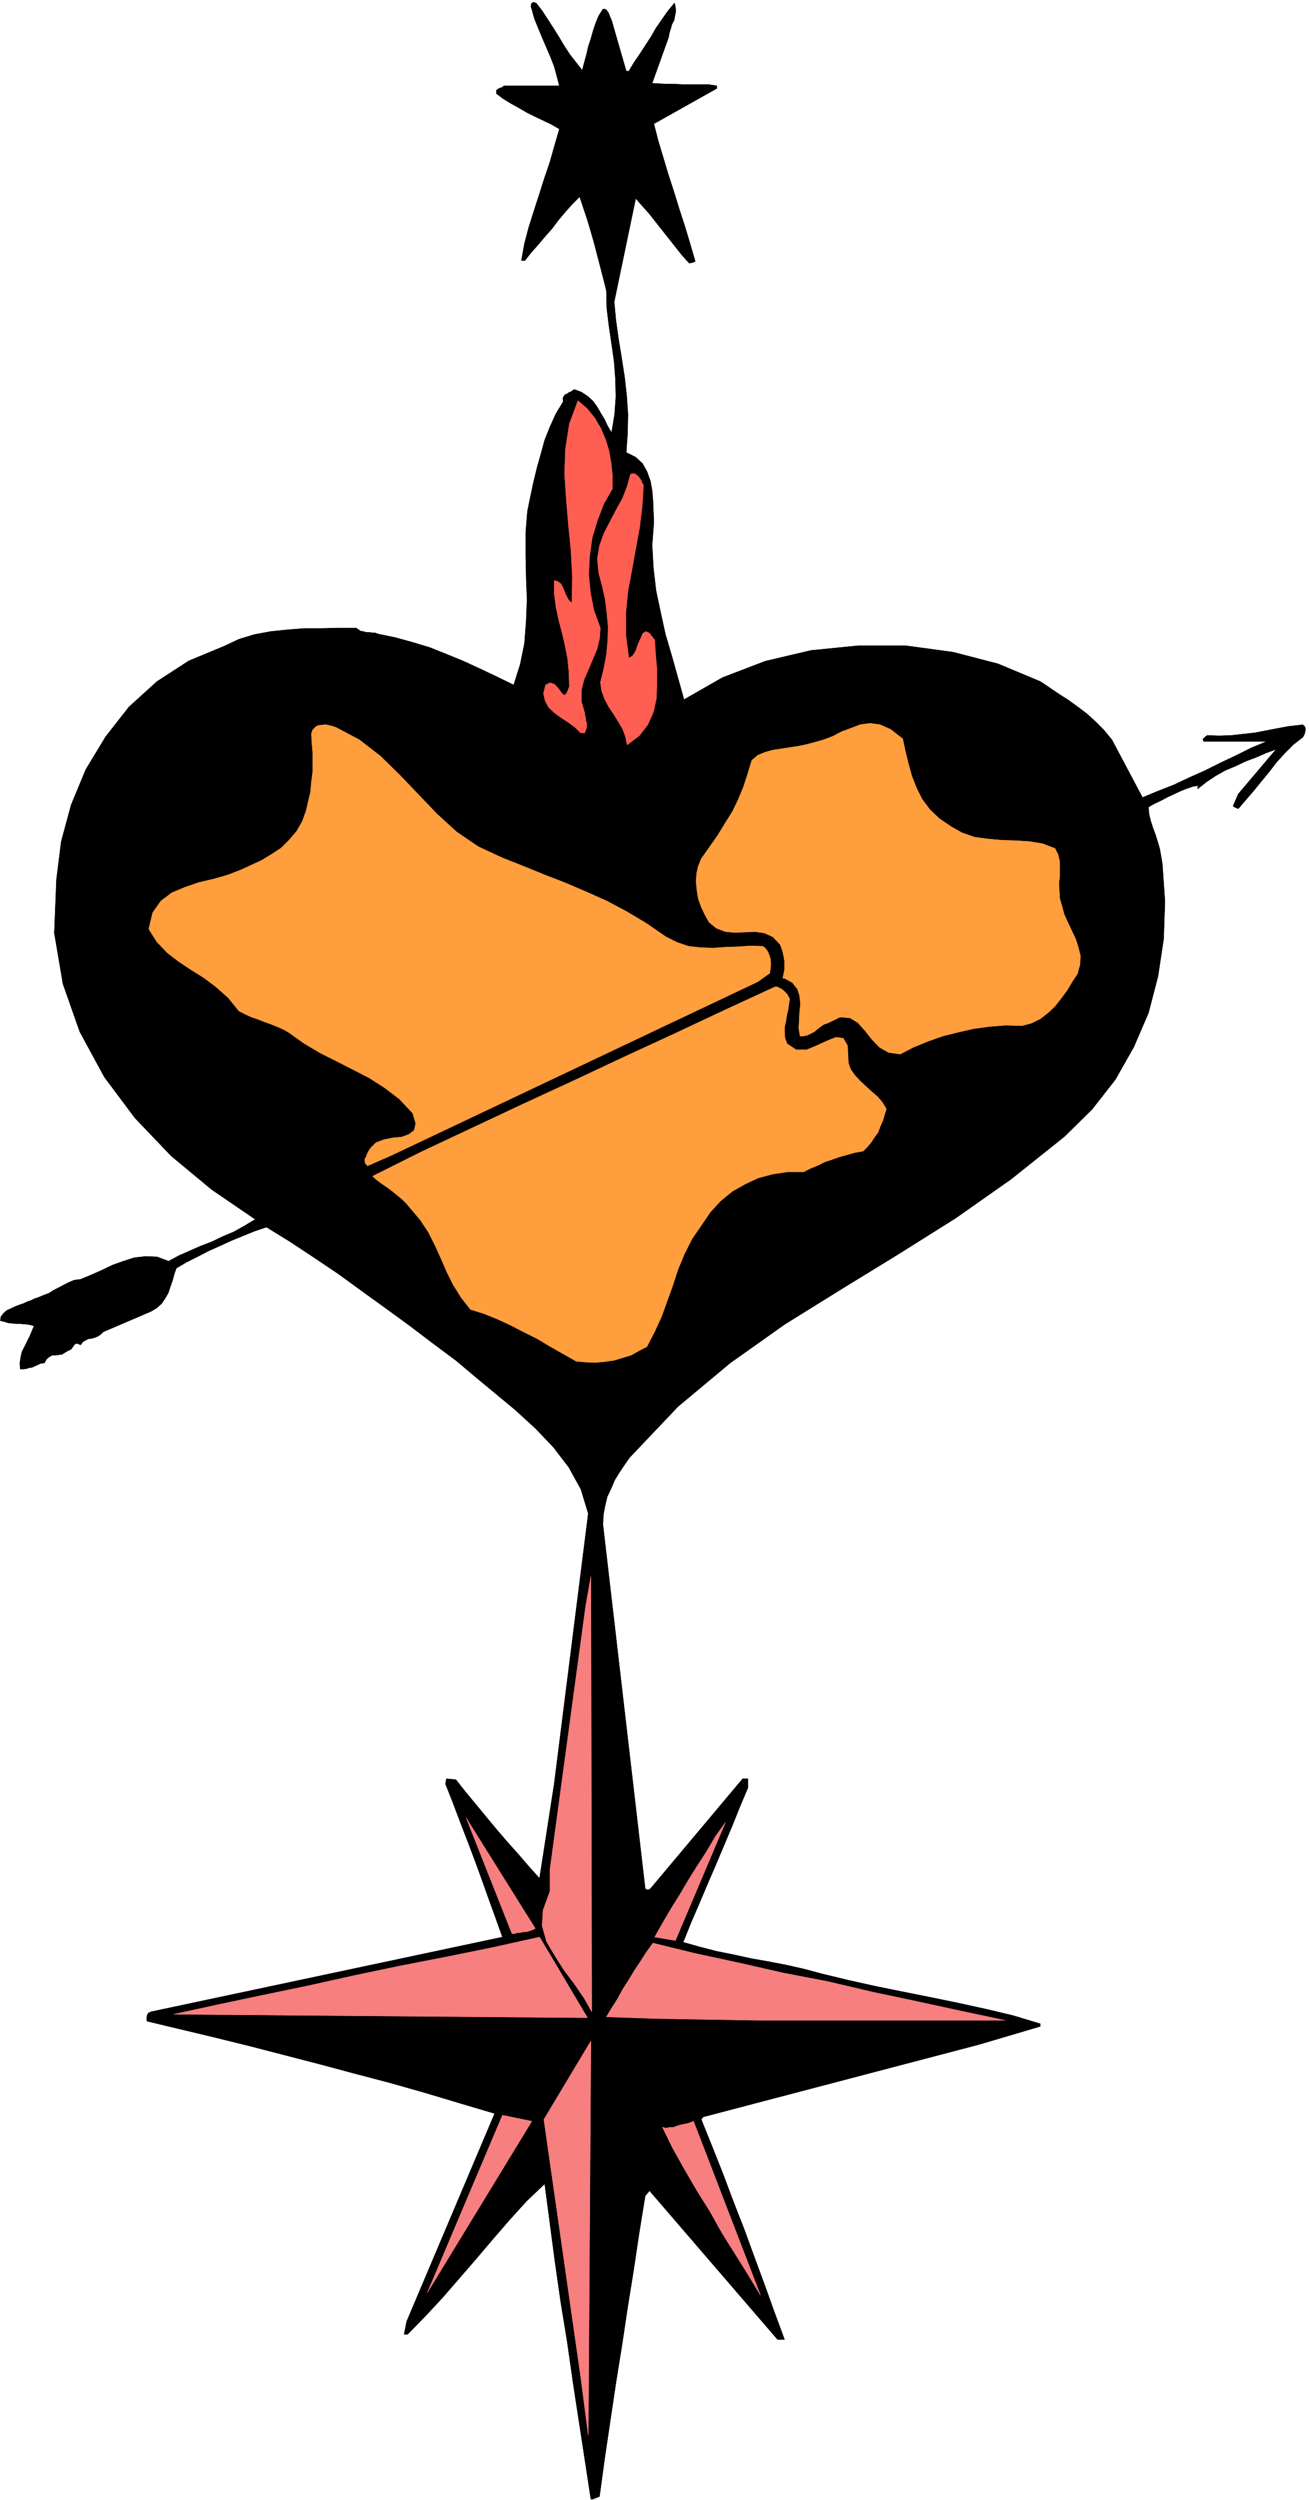
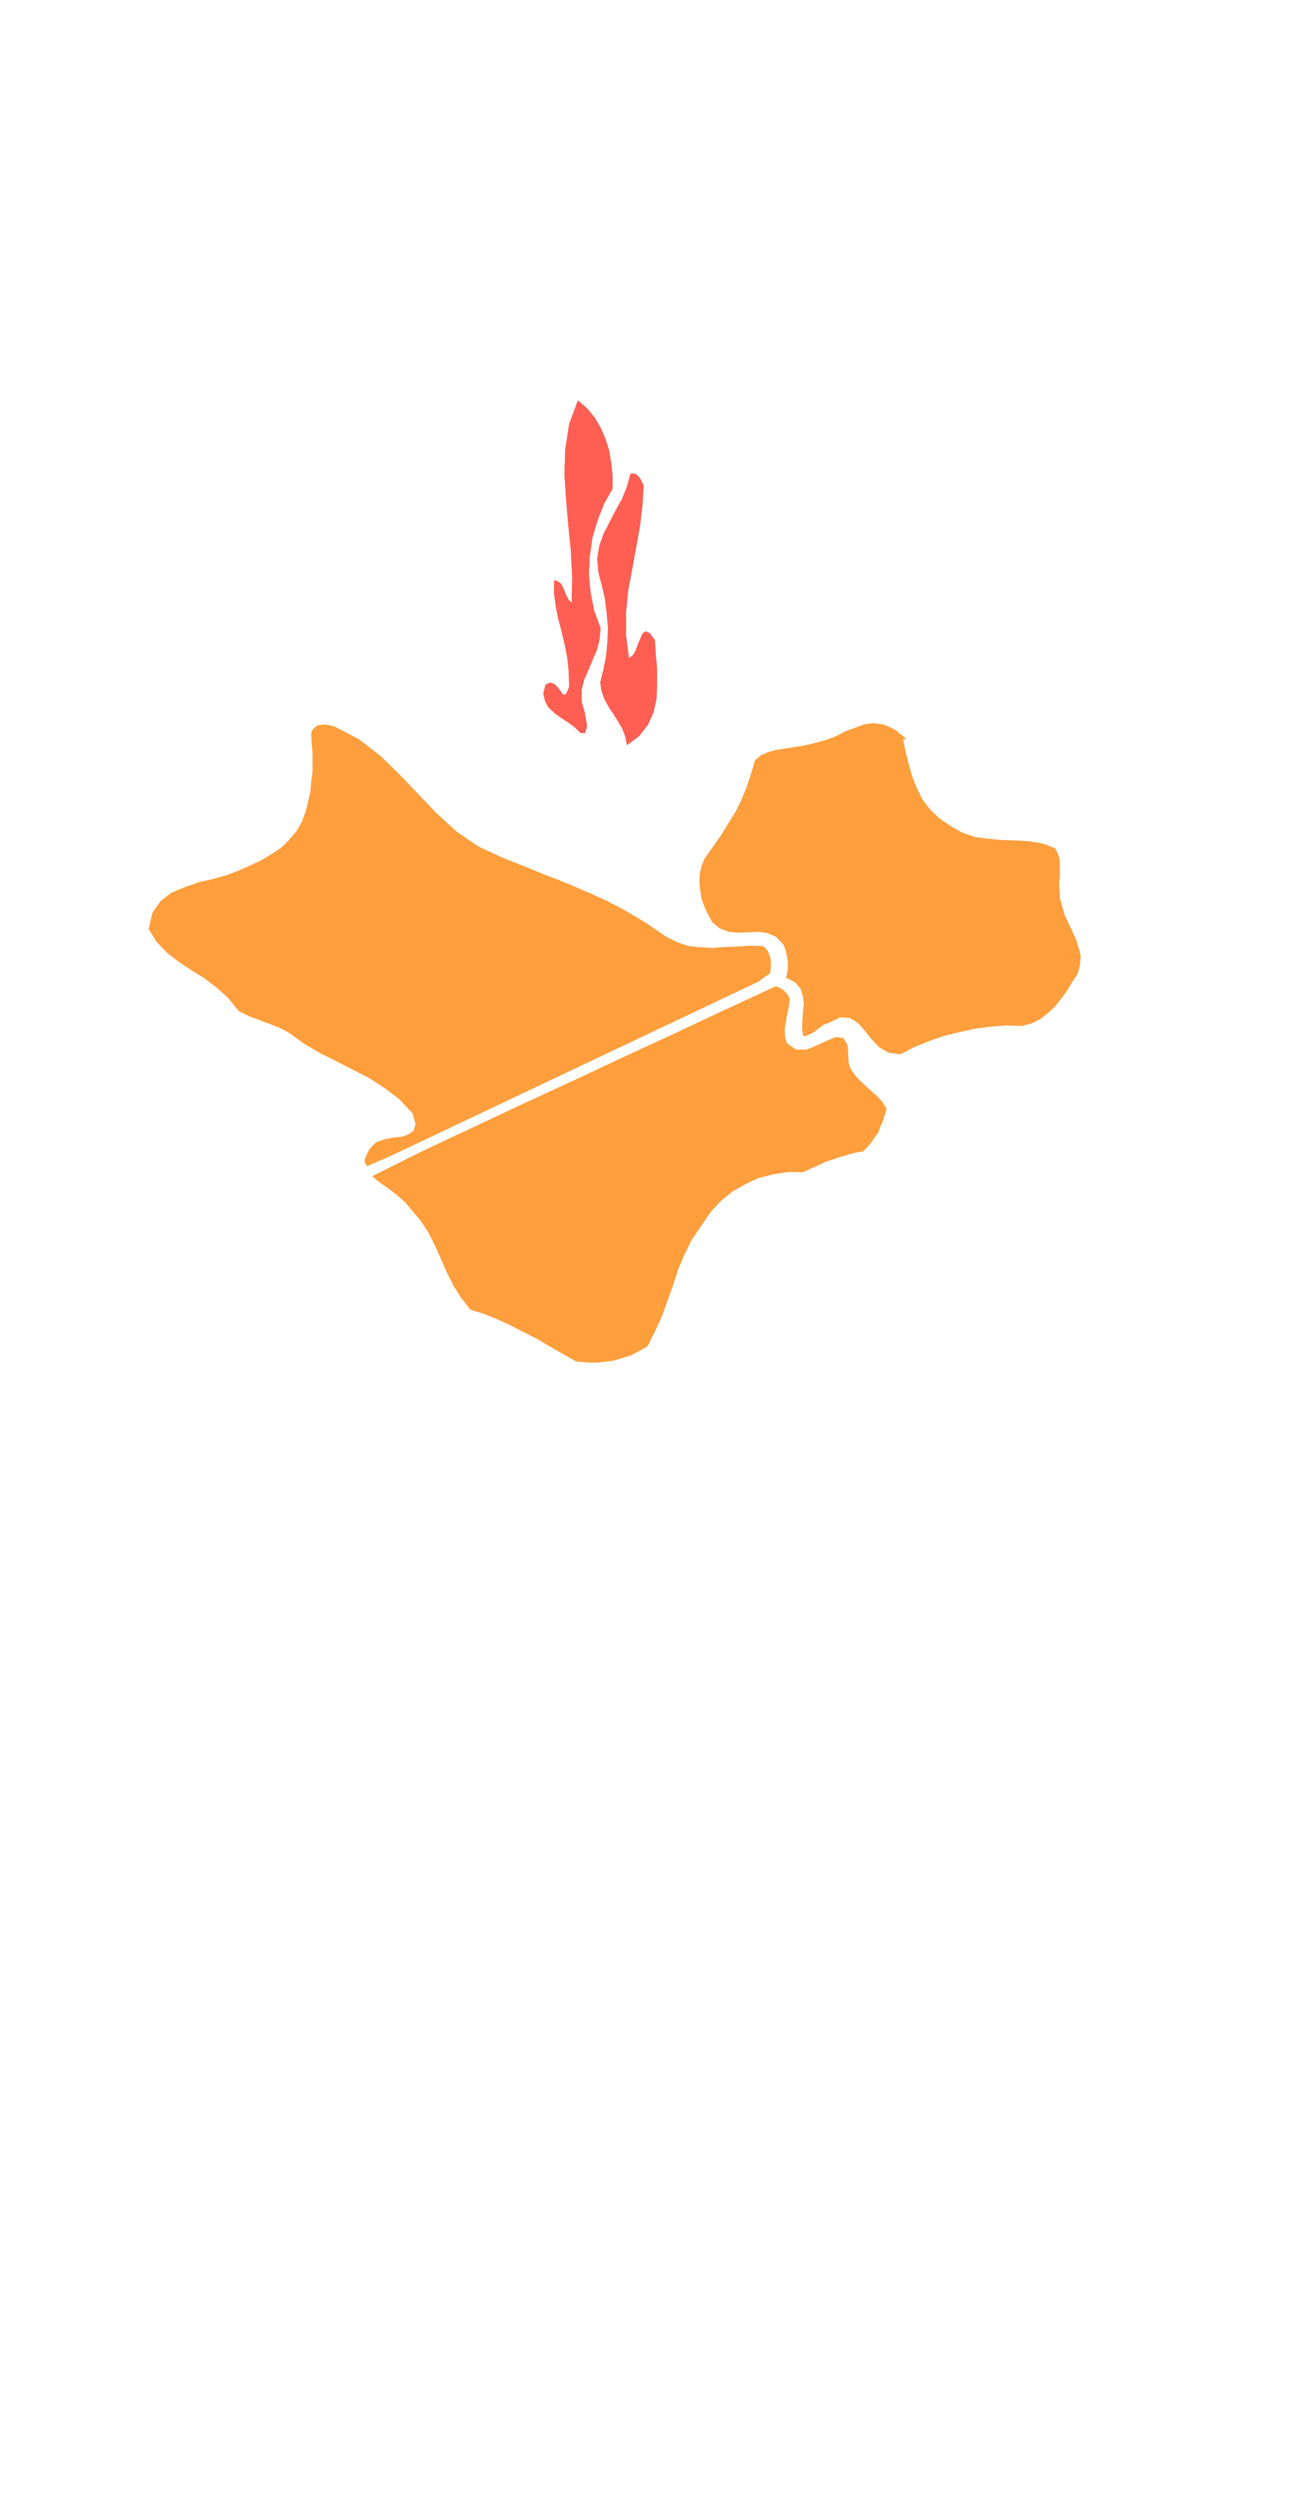
<svg xmlns="http://www.w3.org/2000/svg" fill-rule="evenodd" height="936.554" preserveAspectRatio="none" stroke-linecap="round" viewBox="0 0 3035 5796" width="490.455">
  <style>.brush0{fill:#fff}</style>
-   <path style="fill:#000;stroke:#000;stroke-width:1;stroke-linejoin:round" d="m1243 7 14 18 13 20 13 20 13 21 12 20 13 20 14 18 15 19 5-19 5-18 4-18 6-18 5-18 6-18 7-17 10-16h4l4 2 2 3 3 4 3 8 4 9 34 118h6l12-20 13-19 13-20 13-20 12-21 14-20 14-20 15-18 2 9 1 10-2 10-2 11-5 9-3 11-3 9-2 11-38 106 16 1 19 1h18l20 1h58l19 3v6l-146 82 10 39 12 40 12 40 13 40 12 39 13 40 12 40 12 41-7 3-7 1-18-20-15-19-15-19-15-19-15-19-15-19-16-18-15-17-50 240 4 42 6 43 7 43 7 45 5 44 3 44-1 44-3 44 22 11 16 15 10 18 8 22 4 22 2 24 1 25 1 25-4 53 3 53 6 52 11 52 11 50 15 51 14 50 14 50 89-51 99-38 106-25 110-11h110l110 15 104 27 98 41 21 14 22 15 22 14 22 16 20 15 21 19 19 19 19 23 71 134 36-15 36-14 36-17 36-16 36-18 36-17 36-18 36-15h-146l-2-5 3-3 3-3 4-3 28 1 28-1 27-3 27-3 26-5 26-5 27-5 27-3 5-1 4 3 2 3 1 6-1 4-1 5-2 4-2 4-22 17-20 20-19 21-17 22-18 22-18 22-18 21-18 21-7-3-5-3 12-28 88-104-24 9-23 10-24 9-23 11-24 10-23 13-21 14-20 16v-5l6-3-16 2-15 5-15 6-15 7-15 7-15 8-15 7-14 8 1 16 4 16 5 16 6 16 5 16 5 17 3 17 3 18 6 87-3 87-13 86-22 85-34 79-43 76-54 69-64 63-124 99-128 90-132 83-132 81-132 82-127 90-121 101-112 118-12 17-12 18-11 18-8 19-9 19-5 21-4 21-1 23 98 844 6 3 6-3 214-255h12v21l-19 45-18 45-19 45-19 45-19 44-19 45-19 44-18 45 39 11 39 10 40 8 41 9 40 7 41 8 40 9 41 11 62 15 63 14 64 13 65 13 63 13 64 14 63 15 63 19v6l-142 42-640 168-4 6 25 62 25 63 24 64 25 64 23 63 24 65 23 64 24 65h-16l-297-345-10 12-14 86-13 87-14 87-13 87-14 87-13 87-13 88-12 88-5 2-5 2-5 2h-5l-14-92-14-91-14-92-13-91-15-92-13-91-12-91-12-91-42 40-39 43-39 45-39 46-39 45-39 45-40 43-41 42h-8l6-30 204-482-81-24-80-24-81-23-80-21-82-22-81-21-81-21-81-20-159-38-1-6 1-7 3-6 7-3 814-173-16-45-16-44-16-45-16-44-17-45-17-44-17-45-17-43 2-12 22 2 22 28 24 29 24 29 24 29 24 28 26 29 24 28 26 29 34-219 79-627-17-56-28-51-36-47-41-43-47-43-47-39-47-39-44-37-55-41-54-41-55-40-54-39-55-40-55-37-56-37-55-34-27 9-27 11-27 11-26 12-27 12-25 13-26 13-24 14-5 14-4 15-5 14-5 15-7 12-8 12-11 10-13 8-14 6-14 6-14 6-14 6-14 6-14 6-14 6-14 6-6 6-6 4-7 3-7 2-8 1-6 3-7 4-5 7-7-3h-4l-3 2-3 4-5 7-8 4-7 4-6 4-8 1-7 1h-8l-7 4-6 5-5 9-9 1-6 3-7 3-6 3-7 1-6 2-7 1h-8l-1-14 2-13 3-13 6-12 6-12 6-12 5-12 5-12-11-3-9-1-11-1h-9l-10-1-10-1-9-3-9-2 1-9 6-8 8-7 9-4 6-3 7-3 8-3 9-3 8-4 9-3 8-4 9-3 12-5 13-5 11-7 12-6 11-6 12-6 12-5 15-2 24-10 25-11 25-12 25-9 25-8 26-3 27 1 27 10 24-13 25-11 25-11 26-10 25-12 26-11 25-14 25-15-101-69-94-78-84-88-71-95-57-105-39-111-20-118 5-124 11-88 23-85 34-82 46-76 54-69 65-59 74-48 82-34 34-16 36-11 38-7 39-4 39-3h40l40-1h40l4 3 6 4 6 1 7 2h6l8 1h6l8 3 39 8 40 11 40 12 40 16 39 16 39 18 38 18 39 19 15-47 10-49 4-51 2-51-2-53-1-51v-52l4-49 7-34 7-33 8-33 9-32 9-33 12-30 14-31 17-28-1-7 2-5 3-4 5-2 4-3 5-2 4-3 4-2 16 6 15 10 12 11 10 14 8 14 9 15 7 15 9 15 7-42 3-41-1-41-3-40-6-42-6-41-5-41-1-41-7-28-7-27-7-27-7-27-8-28-8-27-9-27-9-27-17 17-16 18-16 19-15 20-16 18-16 19-16 18-15 19h-8l7-39 10-38 12-38 12-37 12-38 13-38 11-39 11-38-19-11-19-9-19-9-18-9-19-11-18-10-18-11-16-12v-8l6-4 6-2 6-4h128l-6-23-6-22-9-23-9-21-10-23-9-22-9-22-6-22-2-6 1-6 4-4 7 2z" />
  <path d="m1420 1133-20 35-15 39-12 40-6 43-2 42 4 42 8 41 15 41-2 25-6 25-10 23-10 24-10 23-6 24v26l8 28v4l2 6v6l2 6v11l-2 6-2 6h-10l-13-13-15-11-17-11-15-11-14-13-8-15-4-17 5-20 10-5 10 3 7 7 7 9 5 7 5 3 5-5 6-15-1-34-3-31-6-31-7-30-8-30-6-29-4-31v-30l8 2 7 5 4 7 4 9 3 8 4 8 4 7 7 6 1-60-3-60-6-60-5-59-4-60 2-58 9-58 20-54 21 18 18 22 14 24 11 26 8 26 5 29 3 29v30zm72-8-3 49-6 49-9 49-9 50-9 48-5 51v51l7 54 9-6 7-11 5-15 6-13 5-12 7-5 9 4 12 16 2 32 3 34v34l-1 35-7 32-13 29-20 26-28 21-4-20-7-18-10-17-10-16-12-18-9-17-7-19-3-20 8-32 6-32 3-32 1-32-3-33-4-32-7-31-8-30-3-33 5-30 10-28 14-27 14-27 15-27 11-28 8-29 5-1 6 1 4 3 4 4 3 4 3 5 2 5 3 5z" style="stroke:#ff5e52;stroke-width:1;stroke-linejoin:round;fill:#ff5e52" />
-   <path d="m2093 1713 6 28 7 29 8 29 11 28 13 26 18 24 22 21 28 19 25 14 29 10 30 4 33 3 32 1 32 2 30 5 29 11 7 14 4 16v34l-2 17 1 18 1 17 5 17 5 19 9 20 9 19 9 19 6 19 5 20-1 20-6 22-12 18-12 20-14 19-14 18-16 15-18 14-20 10-22 6-39-1-37 3-37 5-35 8-36 9-34 12-34 14-31 16-27-4-21-12-18-19-15-19-17-19-18-11-23-2-29 14-9 3-7 5-8 6-7 6-8 4-8 4-9 2h-8l-3-18 1-18 1-20 2-18-2-19-5-16-12-15-18-10h-4l2-10 2-10v-20l-2-11-2-10-3-9-3-8-17-18-20-9-22-3-22 1-24 1-22-2-21-8-17-14-10-18-8-17-7-19-3-19-2-20 1-19 4-18 7-17 19-27 19-27 17-28 17-27 14-29 12-29 10-31 9-30 14-12 17-7 18-5 20-3 19-3 20-3 19-4 19-5 21-6 21-8 21-11 22-8 21-8 22-3 23 3 25 11 28 22zm-928 276 48 19 49 20 49 19 49 21 47 21 47 25 45 27 45 31 26 13 27 9 28 3 29 1 28-2 29-1 29-2 29 1 6 5 5 7 3 7 3 9 1 8v9l-1 8-1 9-28 20-846 401-59 26-5-6-1-5v-5l3-5 2-6 3-6 3-5 3-4 12-12 19-7 20-4 21-2 16-6 12-9 4-16-7-24-31-33-34-26-36-23-37-19-39-20-38-19-37-22-35-25-14-8-14-6-15-6-14-5-15-6-15-5-15-7-14-7-25-31-27-24-29-22-29-18-30-20-26-20-24-25-19-30 9-38 19-27 25-19 31-13 32-11 34-8 32-9 31-12 24-11 24-11 23-14 23-15 19-19 17-20 13-23 9-25 5-22 5-21 2-23 3-23v-46l-2-22-1-21 3-9 6-6 6-4 9-1 9-1 9 2 8 2 8 3 53 28 49 38 44 43 44 46 43 45 46 42 50 34 56 26zm666 327-2 12-2 14-3 12-2 14-3 13v13l1 13 5 13 21 14h24l24-10 24-11 20-8 17 2 10 17 2 40 5 15 10 14 12 13 14 13 13 12 14 12 11 13 9 15-4 13-4 14-6 13-5 14-8 11-8 12-9 11-10 10-18 3-18 5-18 5-17 6-18 6-16 8-17 7-16 8h-37l-34 5-34 9-30 14-30 17-27 22-24 26-21 31-22 32-17 34-15 36-12 37-13 36-13 36-16 35-18 35-19 10-18 10-20 6-20 6-22 3-21 2-22-1-22-2-30-17-30-17-30-18-30-15-31-16-30-14-32-13-32-10-22-28-18-29-15-30-13-30-14-31-15-30-19-29-22-26-10-12-10-10-12-10-11-9-12-9-12-8-12-9-10-9 114-57 117-55 117-55 117-54 117-55 117-54 117-55 117-54h5l6 3 4 2 5 4 8 8 6 11z" style="stroke:#ff9e3d;stroke-width:1;stroke-linejoin:round;fill:#ff9e3d" />
-   <path d="M1372 4664h0l-18-32-22-32-24-32-21-33-20-34-10-36 2-36 16-44v-50l83-612 12-68 2 1009zm-131-193-8 4-6 2-8 2h-6l-8 2h-6l-6 2h-6l-106-268 160 256zm277 20 18-32 20-34 20-32 20-34 20-32 22-34 20-34 24-34-116 274-48-8zm-156 187-959-8 101-22 104-22 106-22 108-24 105-22 108-21 108-22 108-24 111 187zm968 6h-573l-115-2-118-2-118-4 12-20 14-22 12-22 14-22 12-20 14-21 14-22 16-22 98 24 102 22 101 23 104 20 102 24 104 22 101 22 104 22zm-984 824-85-594 109-182-6 914-18-138zm-355-193 174-411 68 14-242 397zm772 6-29-48-30-48-30-48-28-50-30-48-28-48-28-50-24-49 8 2 10-2h8l10-4 8-2 10-2 8-2 10-4 155 403z" style="stroke:#f77f7f;stroke-width:1;stroke-linejoin:round;fill:#f77f7f" />
+   <path d="m2093 1713 6 28 7 29 8 29 11 28 13 26 18 24 22 21 28 19 25 14 29 10 30 4 33 3 32 1 32 2 30 5 29 11 7 14 4 16v34l-2 17 1 18 1 17 5 17 5 19 9 20 9 19 9 19 6 19 5 20-1 20-6 22-12 18-12 20-14 19-14 18-16 15-18 14-20 10-22 6-39-1-37 3-37 5-35 8-36 9-34 12-34 14-31 16-27-4-21-12-18-19-15-19-17-19-18-11-23-2-29 14-9 3-7 5-8 6-7 6-8 4-8 4-9 2l-3-18 1-18 1-20 2-18-2-19-5-16-12-15-18-10h-4l2-10 2-10v-20l-2-11-2-10-3-9-3-8-17-18-20-9-22-3-22 1-24 1-22-2-21-8-17-14-10-18-8-17-7-19-3-19-2-20 1-19 4-18 7-17 19-27 19-27 17-28 17-27 14-29 12-29 10-31 9-30 14-12 17-7 18-5 20-3 19-3 20-3 19-4 19-5 21-6 21-8 21-11 22-8 21-8 22-3 23 3 25 11 28 22zm-928 276 48 19 49 20 49 19 49 21 47 21 47 25 45 27 45 31 26 13 27 9 28 3 29 1 28-2 29-1 29-2 29 1 6 5 5 7 3 7 3 9 1 8v9l-1 8-1 9-28 20-846 401-59 26-5-6-1-5v-5l3-5 2-6 3-6 3-5 3-4 12-12 19-7 20-4 21-2 16-6 12-9 4-16-7-24-31-33-34-26-36-23-37-19-39-20-38-19-37-22-35-25-14-8-14-6-15-6-14-5-15-6-15-5-15-7-14-7-25-31-27-24-29-22-29-18-30-20-26-20-24-25-19-30 9-38 19-27 25-19 31-13 32-11 34-8 32-9 31-12 24-11 24-11 23-14 23-15 19-19 17-20 13-23 9-25 5-22 5-21 2-23 3-23v-46l-2-22-1-21 3-9 6-6 6-4 9-1 9-1 9 2 8 2 8 3 53 28 49 38 44 43 44 46 43 45 46 42 50 34 56 26zm666 327-2 12-2 14-3 12-2 14-3 13v13l1 13 5 13 21 14h24l24-10 24-11 20-8 17 2 10 17 2 40 5 15 10 14 12 13 14 13 13 12 14 12 11 13 9 15-4 13-4 14-6 13-5 14-8 11-8 12-9 11-10 10-18 3-18 5-18 5-17 6-18 6-16 8-17 7-16 8h-37l-34 5-34 9-30 14-30 17-27 22-24 26-21 31-22 32-17 34-15 36-12 37-13 36-13 36-16 35-18 35-19 10-18 10-20 6-20 6-22 3-21 2-22-1-22-2-30-17-30-17-30-18-30-15-31-16-30-14-32-13-32-10-22-28-18-29-15-30-13-30-14-31-15-30-19-29-22-26-10-12-10-10-12-10-11-9-12-9-12-8-12-9-10-9 114-57 117-55 117-55 117-54 117-55 117-54 117-55 117-54h5l6 3 4 2 5 4 8 8 6 11z" style="stroke:#ff9e3d;stroke-width:1;stroke-linejoin:round;fill:#ff9e3d" />
</svg>